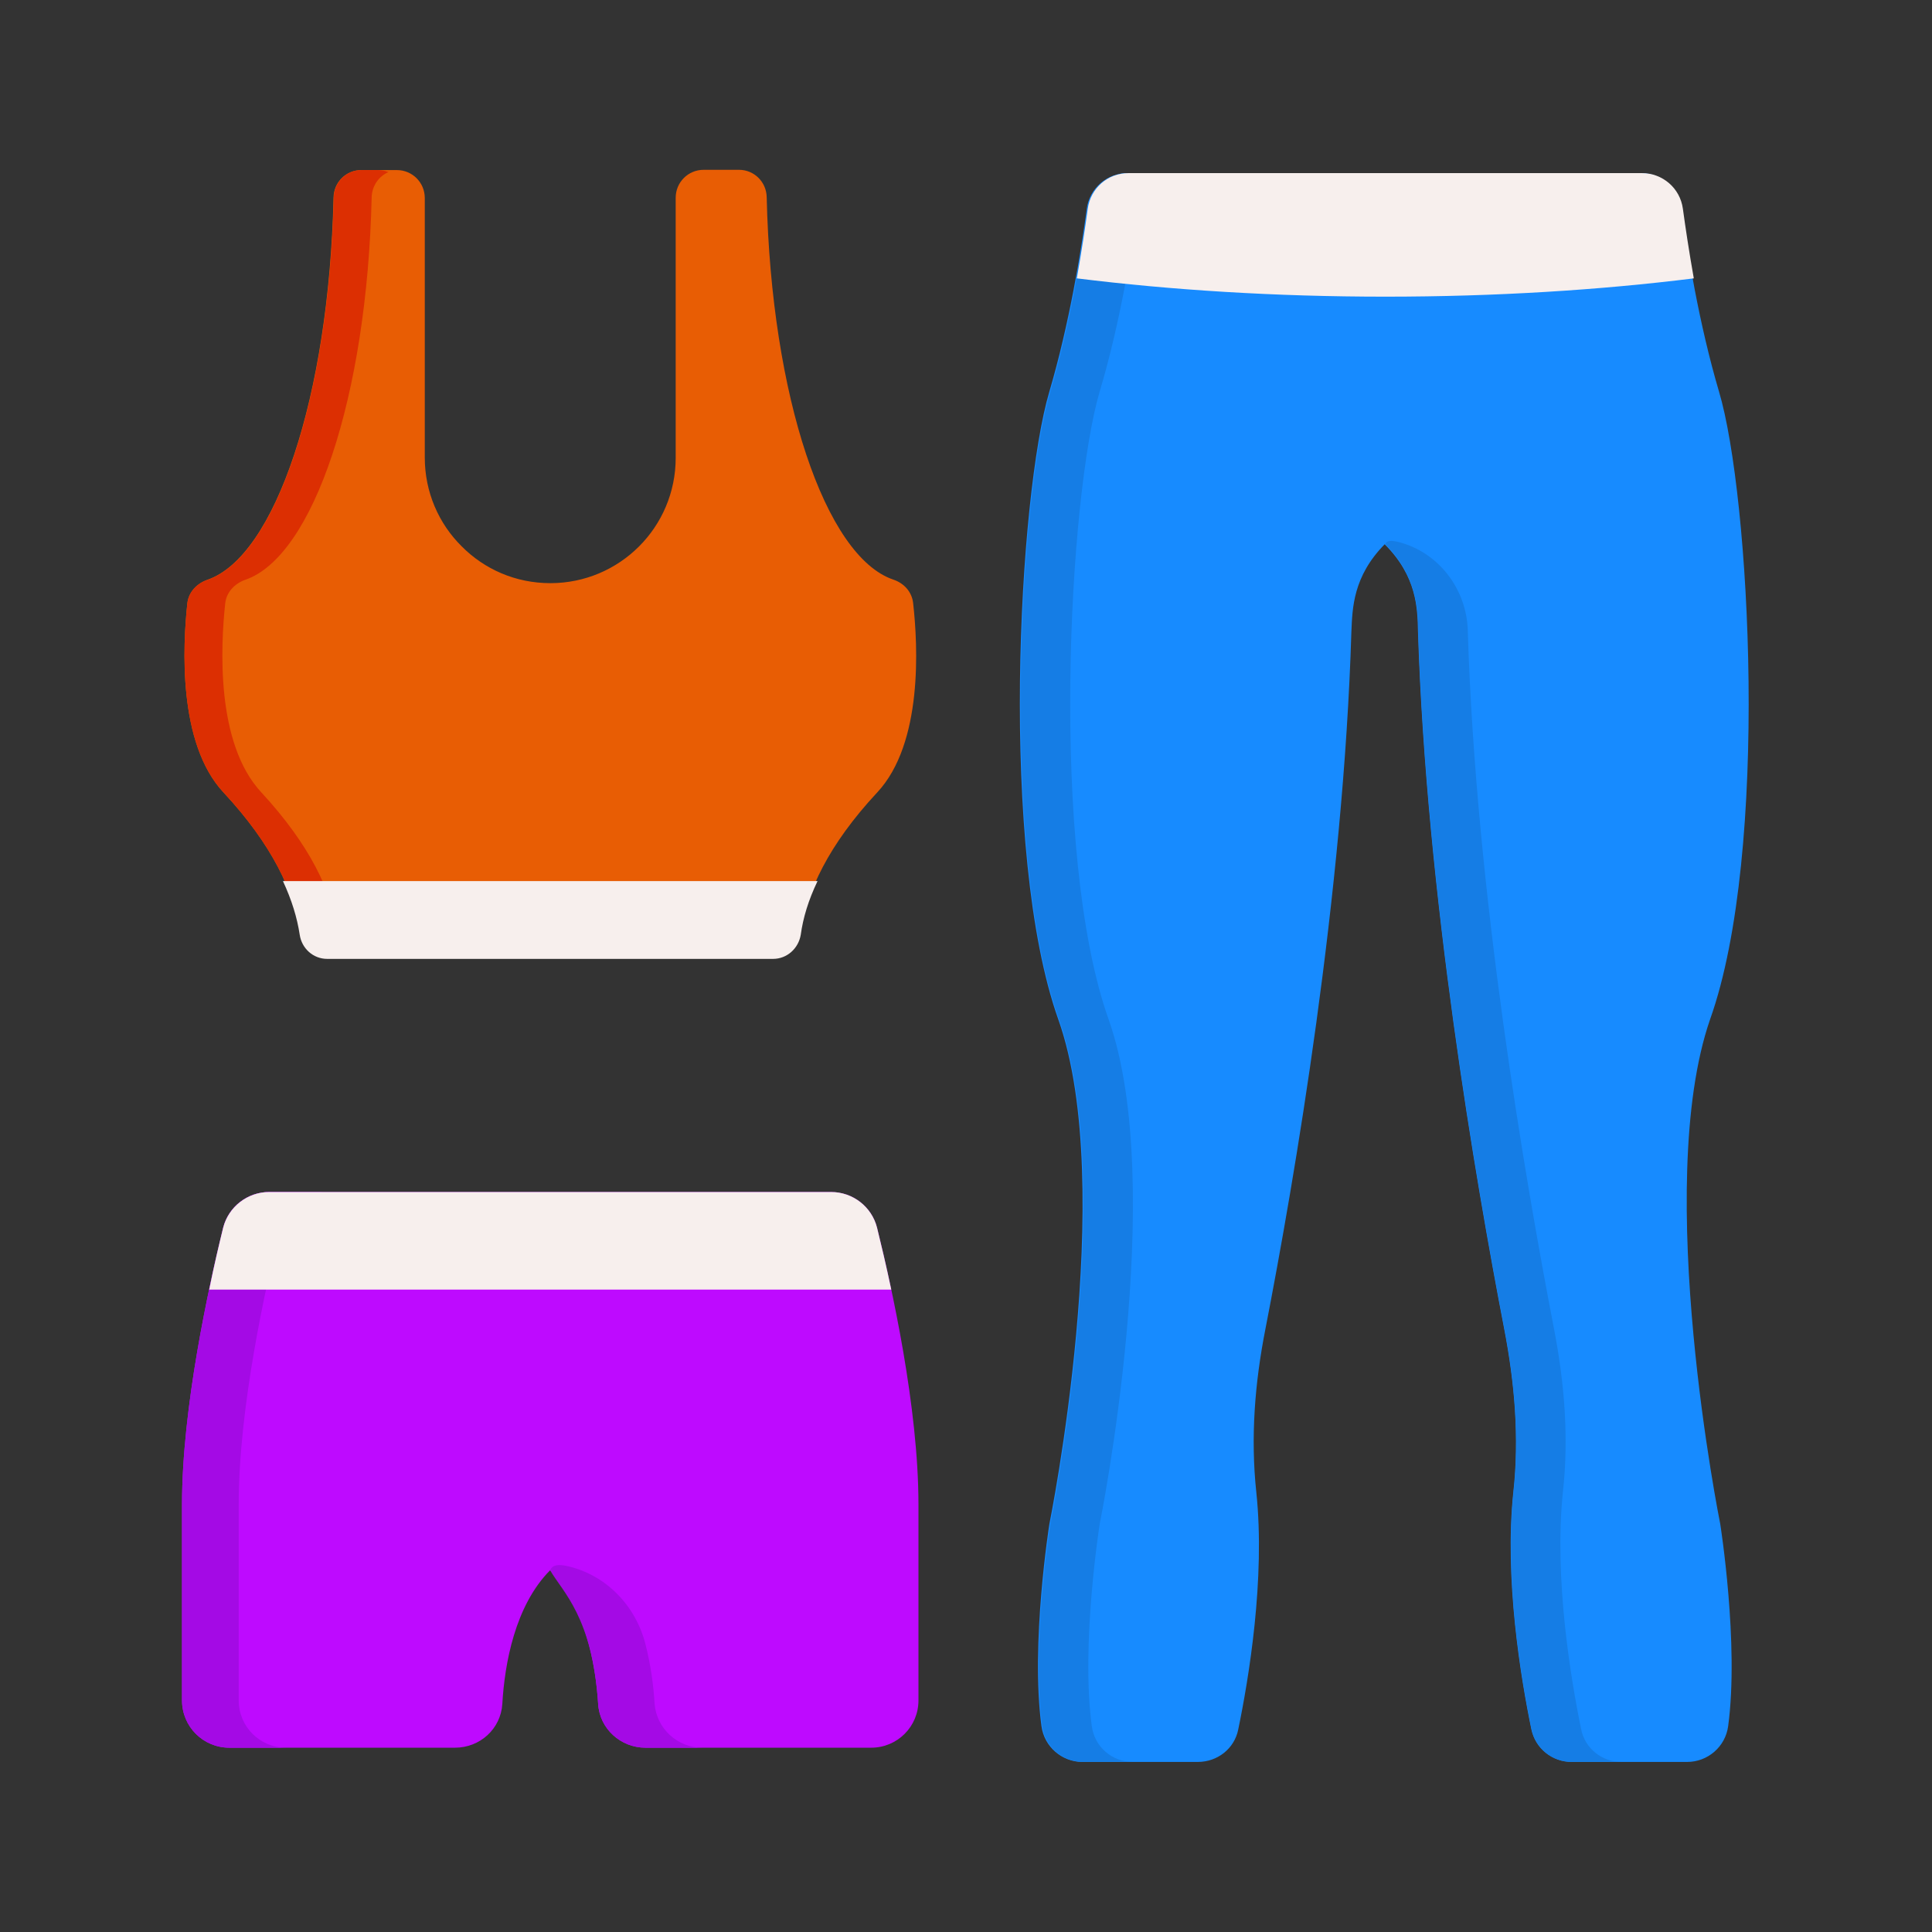
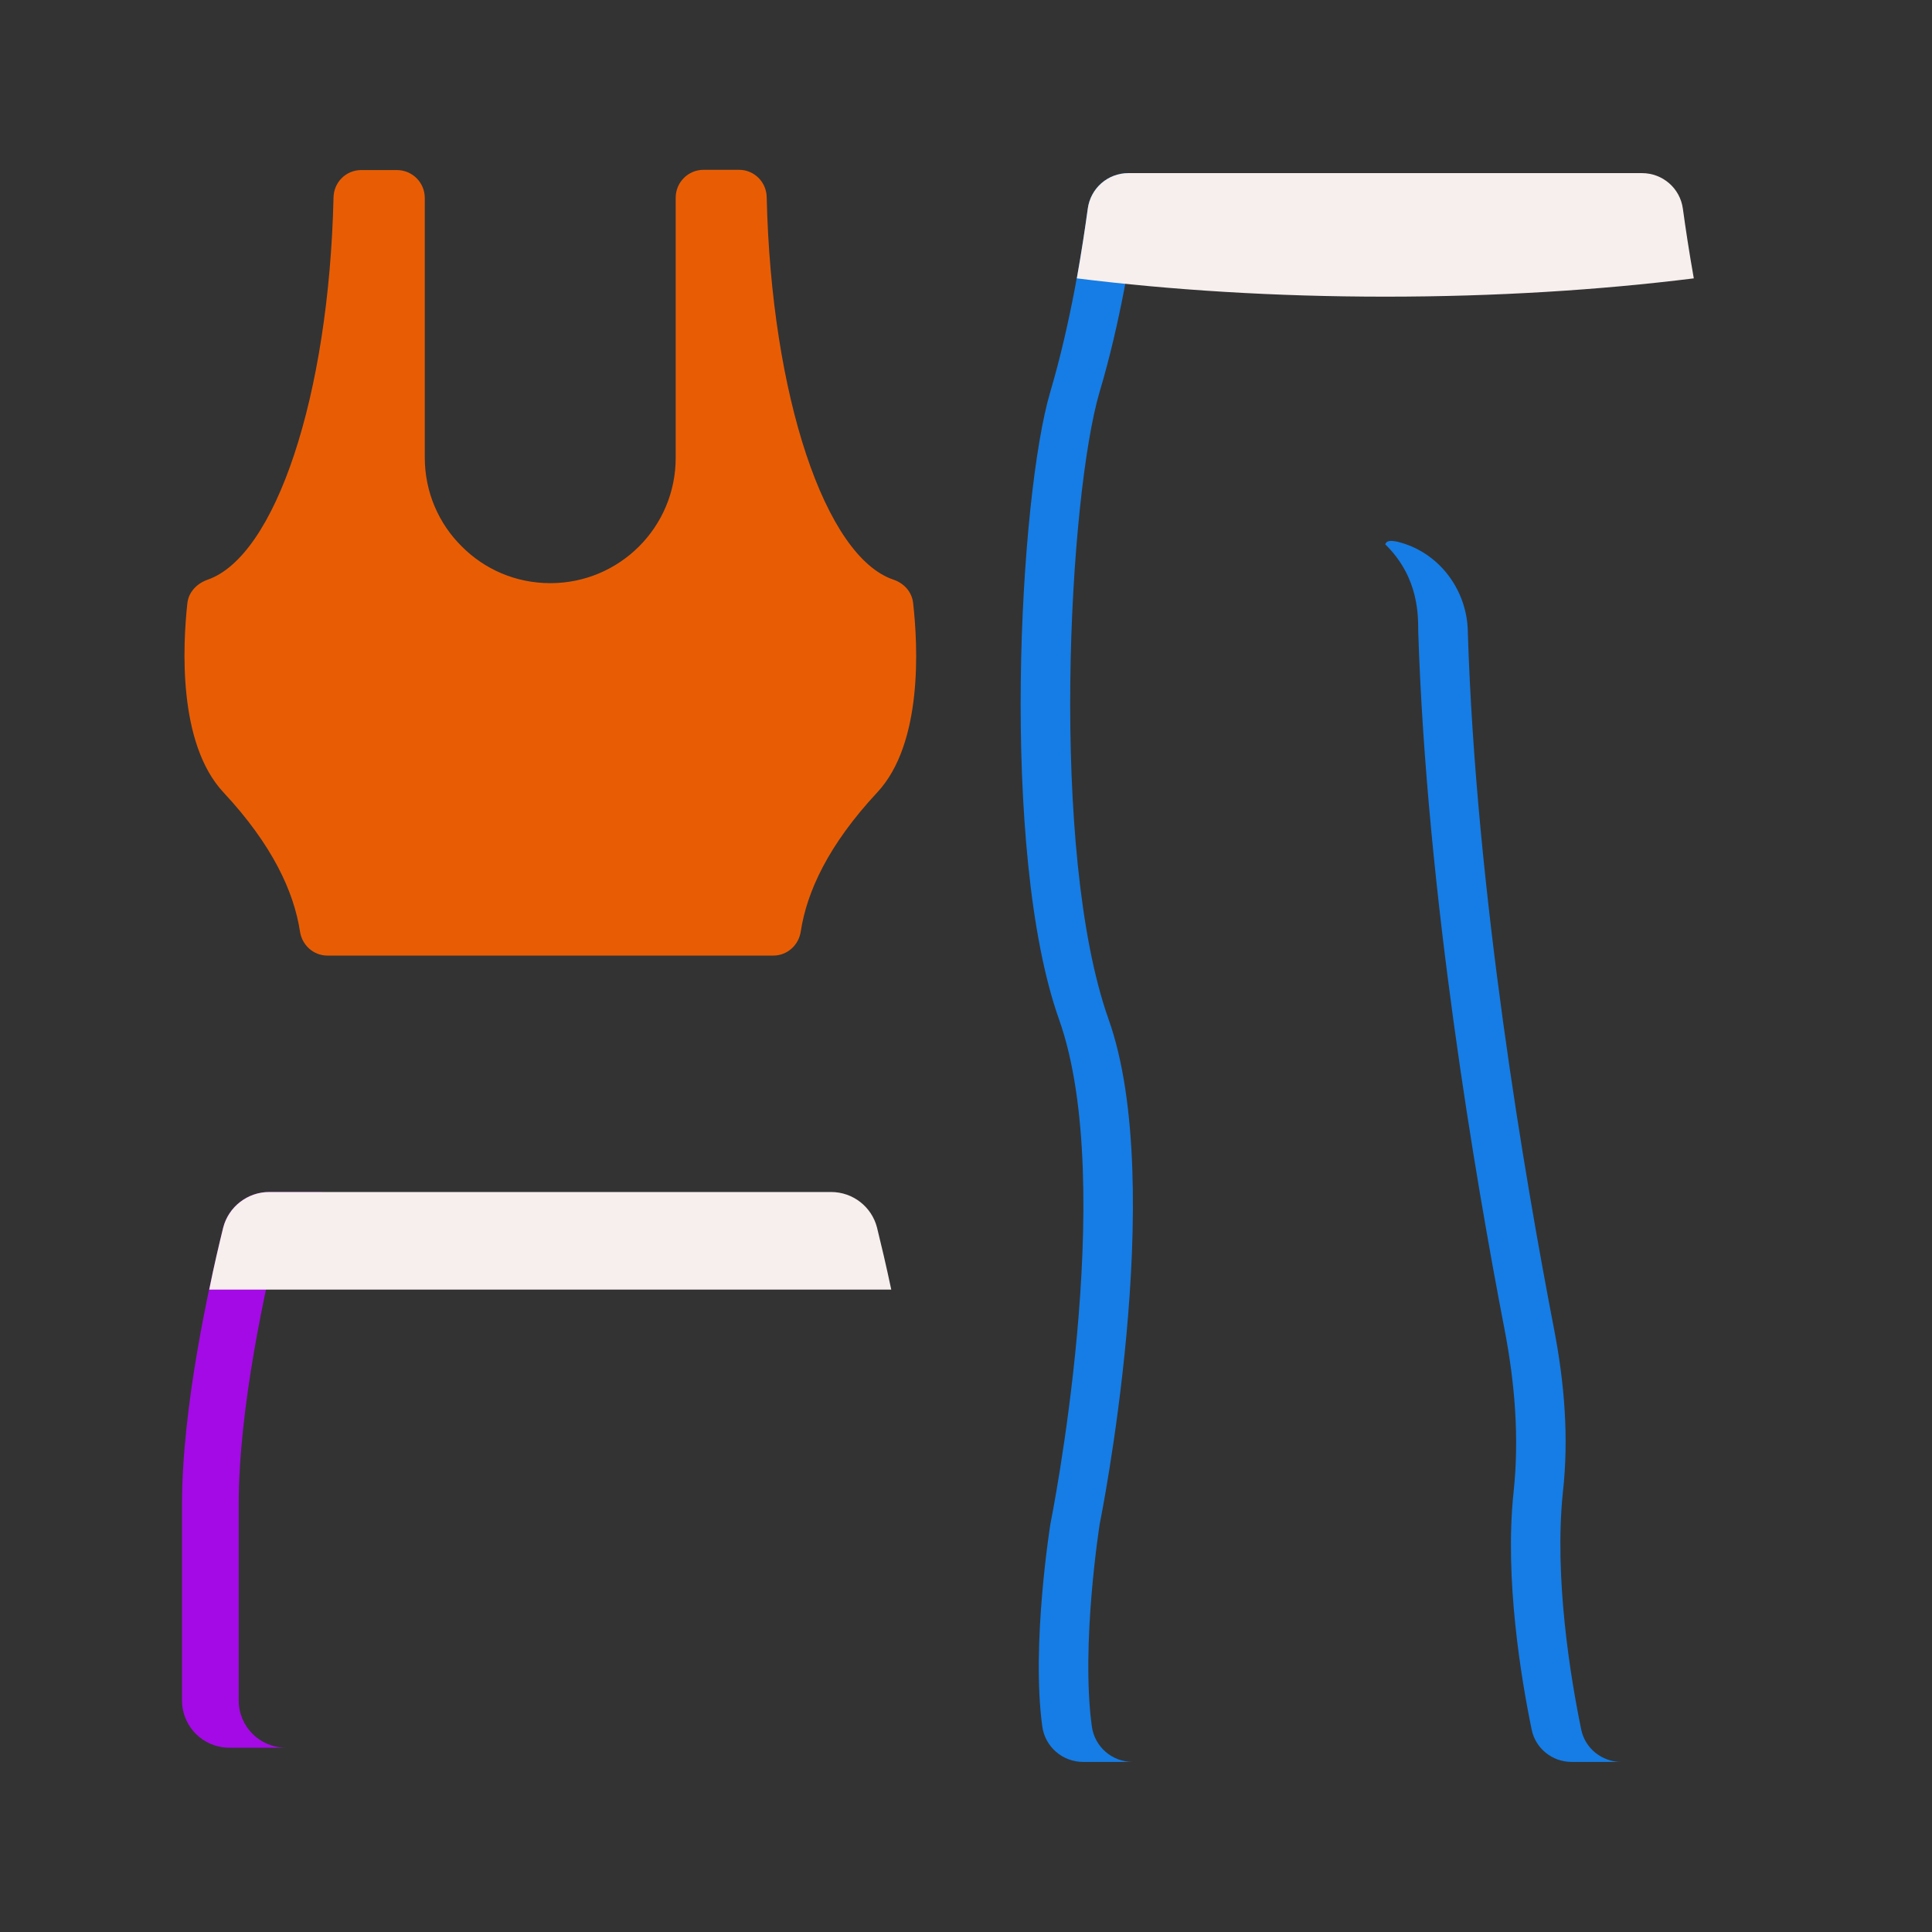
<svg xmlns="http://www.w3.org/2000/svg" id="Layer_1" enable-background="new 0 0 76 76" height="512" viewBox="0 0 76 76" width="512">
  <rect x="0" y="0" width="76" height="76" fill="#333333" stroke="none" />
  <g>
    <g>
      <path d="m34.51 31.17c-1.93 2.07-2.77 3.91-3.01 5.47-.08.54-.53.95-1.08.95h-17.54c-.55 0-1-.41-1.08-.95-.24-1.56-1.08-3.4-3.01-5.47-1.8-1.93-1.6-5.78-1.42-7.44.05-.44.37-.77.78-.92 2.68-.91 4.79-7.22 4.97-15.04.01-.6.49-1.08 1.09-1.08h1.4c.61 0 1.1.49 1.1 1.1v10.21c0 1.36.55 2.6 1.45 3.49.89.9 2.12 1.45 3.49 1.45 2.72 0 4.93-2.2 4.93-4.93v-10.23c0-.61.49-1.1 1.1-1.1h1.39c.6 0 1.08.48 1.09 1.08.18 7.82 2.3 14.13 4.98 15.04.42.14.73.48.78.92.19 1.68.39 5.52-1.41 7.45z" fill="#e85d04" />
    </g>
    <g>
-       <path d="m15.28 6.77c-.39.17-.65.55-.66 1-.18 7.82-2.29 14.13-4.98 15.04-.41.15-.73.48-.78.92-.18 1.67-.38 5.51 1.42 7.44 1.92 2.08 2.77 3.91 3 5.47.09.55.54.96 1.09.96h-1.49c-.55 0-1-.41-1.08-.96-.24-1.56-1.08-3.39-3.01-5.47-1.8-1.93-1.6-5.77-1.42-7.44.05-.44.37-.78.79-.92 2.68-.91 4.79-7.22 4.97-15.04.01-.6.49-1.08 1.09-1.08h.65c.15 0 .28.03.41.08z" fill="#dc2f02" />
-     </g>
+       </g>
    <g>
-       <path d="m32.16 34.66c-.36.75-.57 1.45-.66 2.11-.09.54-.54.95-1.09.95h-17.54c-.55 0-1-.41-1.08-.95-.1-.66-.31-1.36-.66-2.11z" fill="#f7efed" />
-     </g>
+       </g>
    <g>
-       <path d="m36.13 59.18v7.71c0 1.03-.83 1.86-1.86 1.86h-8.88c-.97 0-1.8-.74-1.86-1.72-.1-1.57-.51-3.87-1.89-5.26-1.38 1.39-1.79 3.68-1.88 5.26-.06.98-.88 1.72-1.86 1.72h-8.88c-1.03 0-1.86-.83-1.86-1.86v-7.71c0-3.81 1.05-8.56 1.62-10.89.21-.82.95-1.4 1.81-1.4h22.1c.86 0 1.6.58 1.81 1.4.58 2.33 1.63 7.08 1.63 10.89z" fill="#be0aff" />
-     </g>
+       </g>
    <g>
      <path d="m10.59 46.89h2.24c-.86 0-1.6.58-1.81 1.4-.57 2.33-1.63 7.08-1.63 10.89v7.71c0 1.03.83 1.86 1.86 1.86h-2.23c-1.03 0-1.86-.83-1.86-1.86v-7.71c0-3.81 1.05-8.56 1.62-10.89.21-.82.96-1.4 1.81-1.4z" fill="#a40ae5" />
    </g>
    <g>
-       <path d="m27.62 68.75h-2.23c-.97 0-1.8-.74-1.86-1.72-.22-3.42-1.41-4.42-1.89-5.26.1-.23.35-.23.65-.17 1.52.33 2.7 1.54 3.09 3.04.22.84.33 1.68.37 2.38.08.99.91 1.73 1.87 1.73z" fill="#a40ae5" />
-     </g>
+       </g>
    <g>
      <path d="m35.06 50.73h-26.83c.19-.95.39-1.79.55-2.44.21-.82.96-1.4 1.81-1.4h22.1c.86 0 1.6.58 1.81 1.4.16.65.36 1.49.56 2.44z" fill="#f7efed" />
    </g>
    <g>
-       <path d="m67.67 59.95s.75 4.73.31 7.96c-.11.8-.8 1.4-1.61 1.4h-4.54c-.77 0-1.43-.53-1.59-1.28-.41-1.98-1.07-5.93-.71-9.33.24-2.15.05-4.3-.36-6.43-1.13-5.86-3.06-17.12-3.39-27.42-.02-.92-.04-2.17-1.31-3.44-1.25 1.27-1.27 2.52-1.31 3.44-.31 10.3-2.24 21.56-3.38 27.42-.42 2.13-.59 4.28-.36 6.43.36 3.4-.3 7.35-.71 9.33-.15.76-.82 1.28-1.59 1.28h-4.54c-.81 0-1.5-.6-1.61-1.4-.44-3.24.31-7.96.31-7.96s2.69-13.26.35-19.85-1.56-20.62-.35-24.7c.79-2.68 1.25-5.54 1.47-7.19.11-.8.79-1.4 1.6-1.4h20.2c.81 0 1.49.59 1.6 1.4.22 1.65.68 4.51 1.47 7.19 1.22 4.08 2 18.11-.35 24.7-2.28 6.59.4 19.85.4 19.85z" fill="#178bff" />
-     </g>
+       </g>
    <g>
      <path d="m44.39 6.81h1.95c-.81 0-1.49.59-1.6 1.4-.22 1.65-.68 4.51-1.48 7.19-1.21 4.08-1.99 18.11.35 24.7s-.35 19.85-.35 19.85-.75 4.73-.31 7.96c.11.81.8 1.4 1.61 1.4h-1.95c-.81 0-1.5-.59-1.61-1.4-.44-3.23.32-7.96.32-7.96s2.68-13.26.34-19.85-1.56-20.62-.34-24.7c.79-2.68 1.25-5.54 1.47-7.19.11-.81.79-1.4 1.6-1.4z" fill="#157de5" />
    </g>
    <g>
      <path d="m63.78 69.31h-1.95c-.77 0-1.43-.53-1.58-1.28-.41-1.99-1.07-5.94-.71-9.33.23-2.15.05-4.31-.36-6.43-1.13-5.86-3.06-17.12-3.39-27.42-.01-.57.06-2.11-1.3-3.44.06-.16.24-.15.48-.1 1.61.39 2.73 1.86 2.77 3.51v.03c.32 10.3 2.26 21.56 3.39 27.42.41 2.12.59 4.28.35 6.43-.35 3.39.31 7.34.72 9.33.15.75.82 1.28 1.58 1.28z" fill="#157de5" />
    </g>
    <g>
      <path d="m66.63 10.95c-3.69.46-7.79.72-12.13.72s-8.44-.26-12.14-.72c.19-1.07.33-2.01.43-2.74.11-.81.79-1.4 1.6-1.4h20.2c.81 0 1.5.59 1.61 1.4.1.73.24 1.67.43 2.74z" fill="#f7efed" />
    </g>
  </g>
</svg>